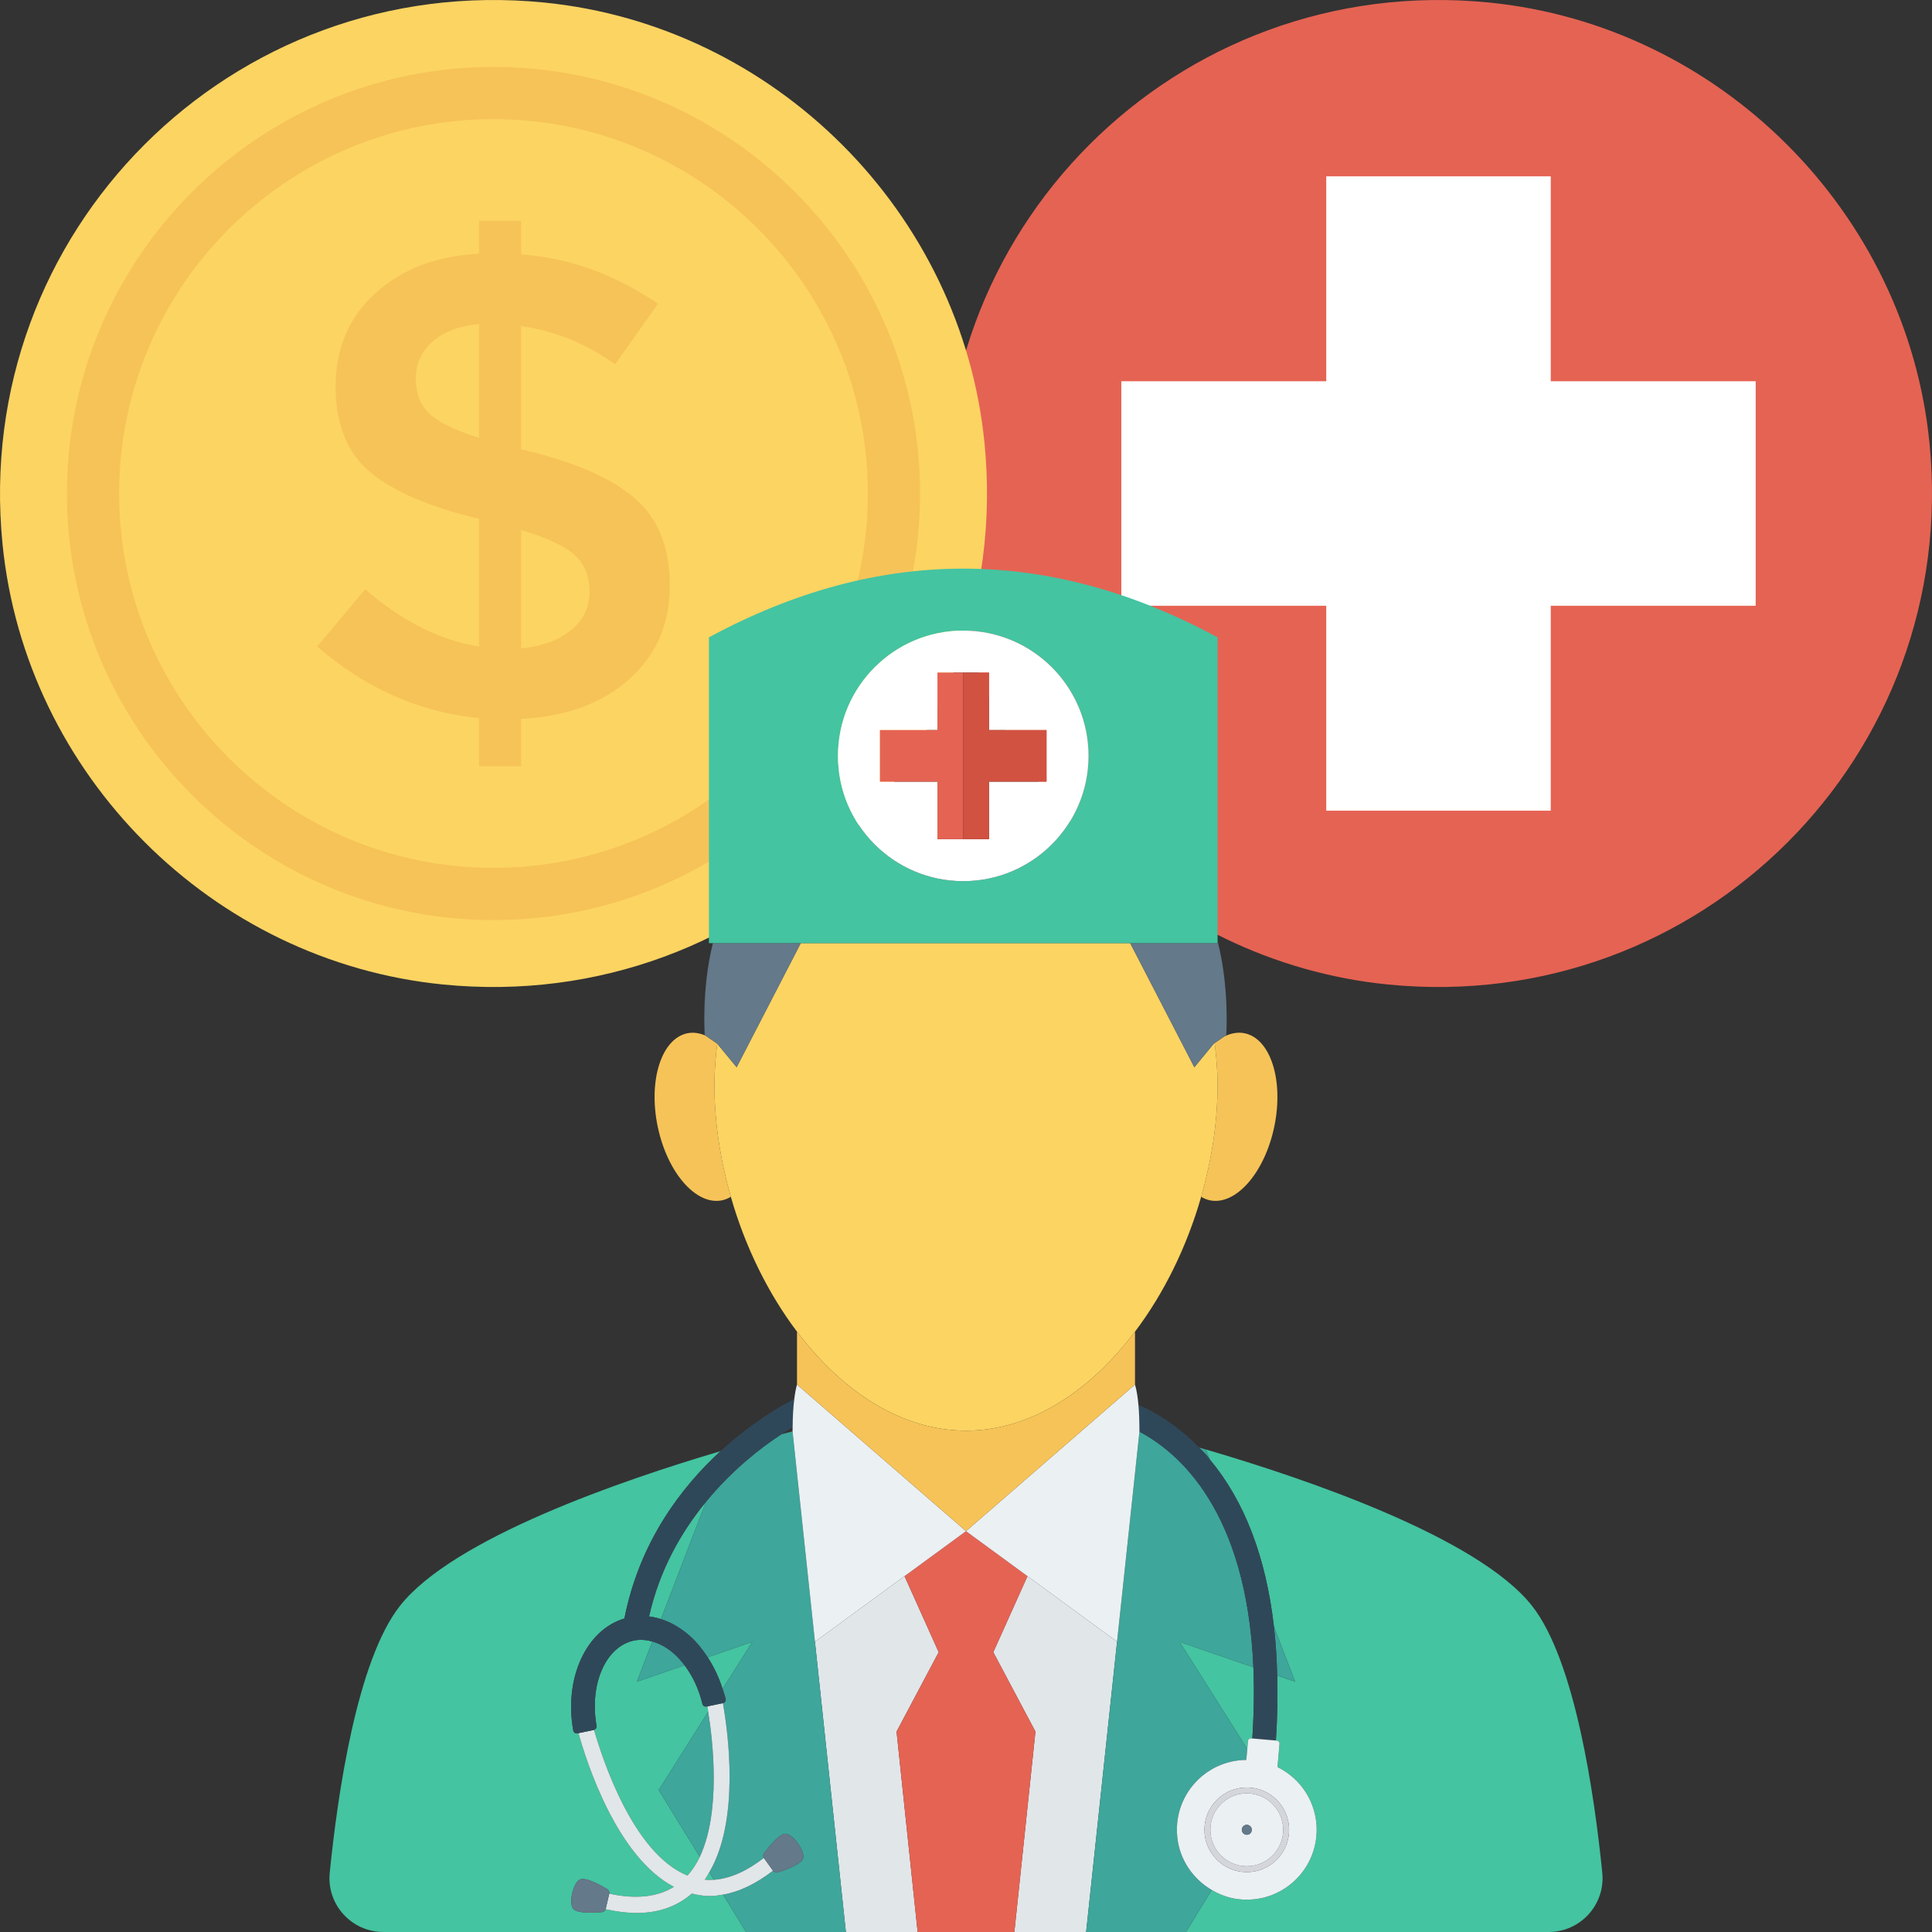
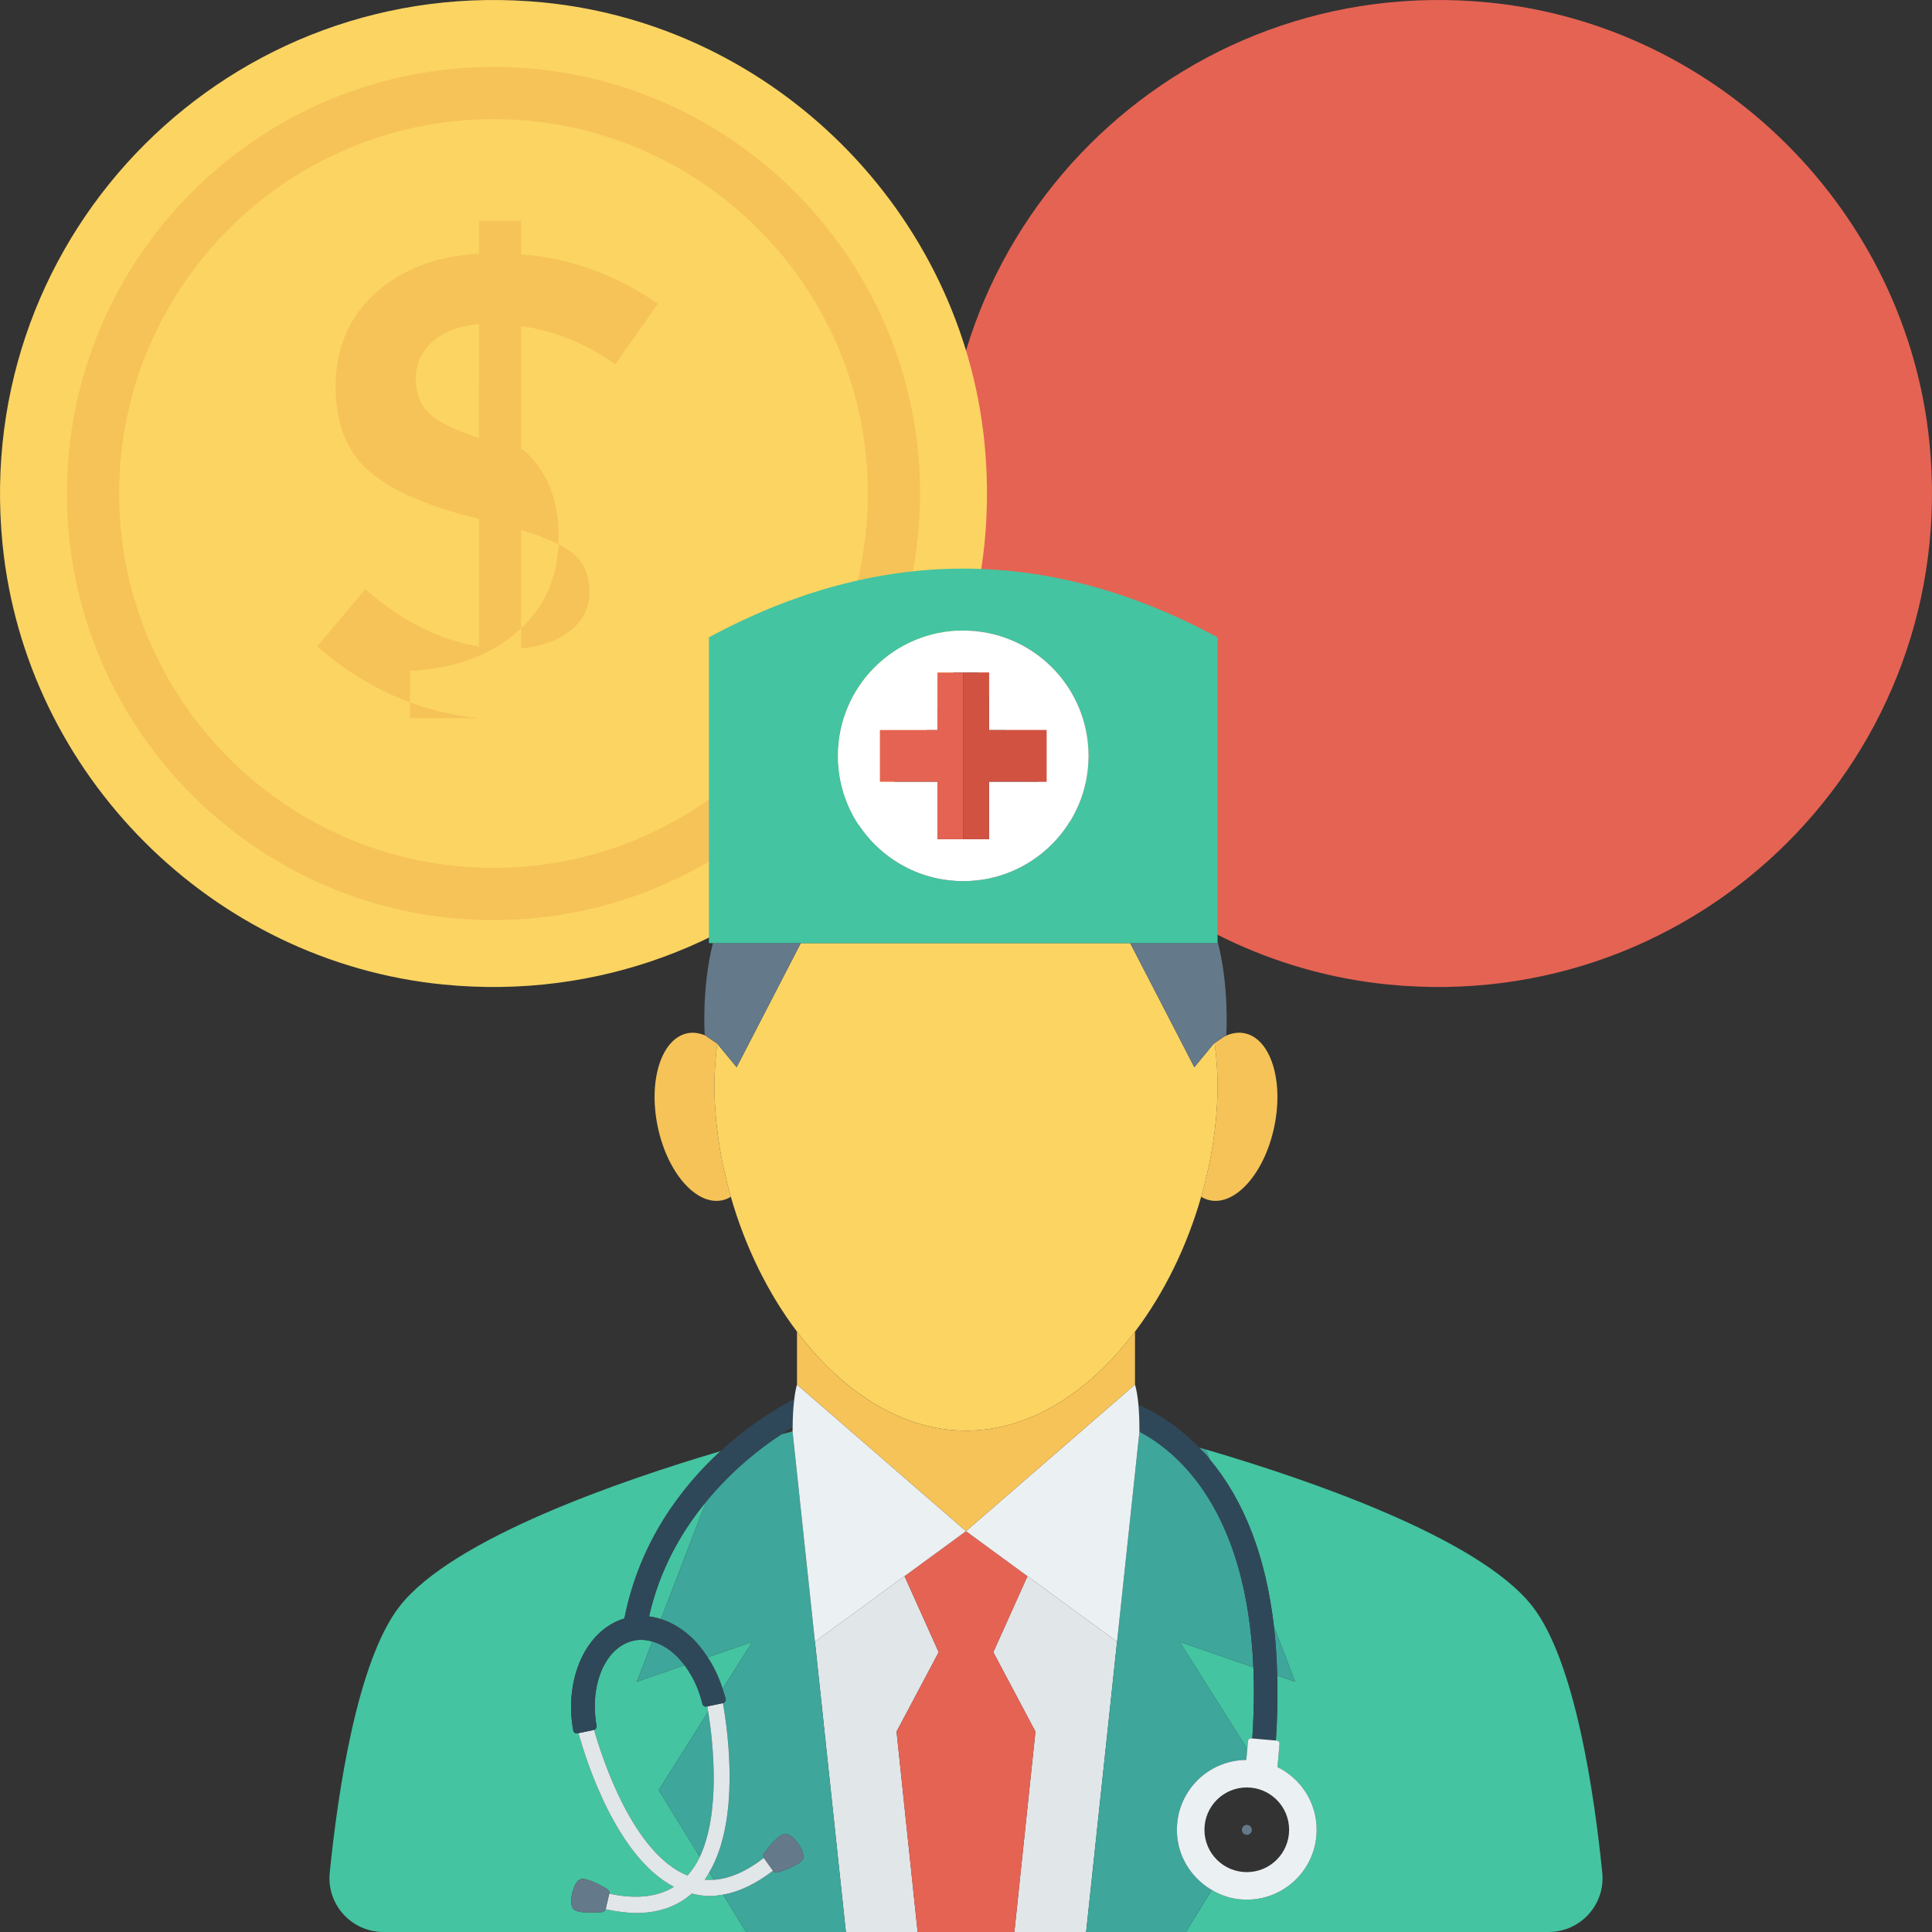
<svg xmlns="http://www.w3.org/2000/svg" id="Capa_1" x="0px" y="0px" viewBox="0 0 409.6 409.6" style="enable-background:new 0 0 409.6 409.6;" xml:space="preserve">
  <rect x="0" y="0" width="409.6" height="409.6" fill="#333333" stroke="none" />
  <path style="fill:#E56353;" d="M409.071,93.952c-4.849-48.966-44.455-88.572-93.421-93.421  c-66.172-6.555-121.328,48.601-114.774,114.772c4.851,48.966,44.456,88.572,93.422,93.421  C360.468,215.278,415.623,160.123,409.071,93.952z" />
-   <polygon style="fill:#FFFFFF;" points="372.215,80.829 328.773,80.829 328.773,37.385 281.175,37.385 281.175,80.829   237.731,80.829 237.731,128.426 281.175,128.426 281.175,171.869 328.773,171.869 328.773,128.426 372.215,128.426 " />
  <path style="fill:#FCD462;" d="M208.725,93.954c-4.848-48.965-44.452-88.571-93.417-93.424C49.132-6.027-6.028,49.134,0.531,115.311  c4.853,48.963,44.455,88.564,93.418,93.413C160.12,215.278,215.276,160.126,208.725,93.954z" />
  <g>
    <path style="fill:#F6C358;" d="M104.627,195.066c-49.868,0-90.439-40.571-90.439-90.44c0-49.865,40.57-90.436,90.439-90.436   s90.44,40.571,90.44,90.436C195.066,154.495,154.495,195.066,104.627,195.066z M104.627,25.261   c-43.764,0-79.368,35.601-79.368,79.365c0,43.764,35.604,79.368,79.368,79.368c43.764,0,79.369-35.604,79.369-79.368   C183.995,60.862,148.391,25.261,104.627,25.261z" />
-     <path style="fill:#F6C358;" d="M101.562,162.44v-10.182c-12.747-1.299-24.188-6.368-34.313-15.199l10.182-12.133   c7.81,6.787,15.846,10.828,24.132,12.133v-27.06c-10.51-2.508-18.206-5.811-23.088-9.903c-4.881-4.092-7.321-10.159-7.321-18.201   c0-8.042,2.804-14.62,8.434-19.739c5.629-5.113,12.95-7.9,21.974-8.366v-6.975h8.922v7.111c10.227,0.75,19.898,4.234,29.012,10.466   l-9.07,12.832c-6.141-4.37-12.781-7.066-19.943-8.093v26.22h0.42c10.692,2.514,18.547,5.908,23.564,10.182   c5.028,4.279,7.537,10.488,7.537,18.62c0,8.138-2.883,14.767-8.649,19.875c-5.767,5.119-13.382,7.906-22.872,8.372v10.039H101.562z    M91.721,72.412c-2.373,2.088-3.553,4.693-3.553,7.809c0,3.115,0.931,5.579,2.792,7.389c1.85,1.816,5.391,3.558,10.601,5.233   V68.712C97.374,69.086,94.093,70.318,91.721,72.412z M121.086,133.569c2.599-2.133,3.904-4.83,3.904-8.087   c0-3.252-1.022-5.834-3.065-7.741c-2.055-1.907-5.868-3.695-11.441-5.369v25.102C114.945,137.014,118.475,135.709,121.086,133.569z   " />
+     <path style="fill:#F6C358;" d="M101.562,162.44v-10.182c-12.747-1.299-24.188-6.368-34.313-15.199l10.182-12.133   c7.81,6.787,15.846,10.828,24.132,12.133v-27.06c-10.51-2.508-18.206-5.811-23.088-9.903c-4.881-4.092-7.321-10.159-7.321-18.201   c0-8.042,2.804-14.62,8.434-19.739c5.629-5.113,12.95-7.9,21.974-8.366v-6.975h8.922v7.111c10.227,0.75,19.898,4.234,29.012,10.466   l-9.07,12.832c-6.141-4.37-12.781-7.066-19.943-8.093v26.22h0.42c5.028,4.279,7.537,10.488,7.537,18.62c0,8.138-2.883,14.767-8.649,19.875c-5.767,5.119-13.382,7.906-22.872,8.372v10.039H101.562z    M91.721,72.412c-2.373,2.088-3.553,4.693-3.553,7.809c0,3.115,0.931,5.579,2.792,7.389c1.85,1.816,5.391,3.558,10.601,5.233   V68.712C97.374,69.086,94.093,70.318,91.721,72.412z M121.086,133.569c2.599-2.133,3.904-4.83,3.904-8.087   c0-3.252-1.022-5.834-3.065-7.741c-2.055-1.907-5.868-3.695-11.441-5.369v25.102C114.945,137.014,118.475,135.709,121.086,133.569z   " />
  </g>
  <g>
    <path style="fill:#44C4A1;" d="M151.362,398.533l-0.986-1.601c-0.315,0.538-0.61,1.091-0.969,1.591   C150.051,398.576,150.703,398.581,151.362,398.533z" />
    <path style="fill:#44C4A1;" d="M140.124,343.263l9.553-24.871c-5.149,6.273-9.831,14.3-12.07,24.304   C138.453,342.797,139.291,342.999,140.124,343.263z" />
    <path style="fill:#44C4A1;" d="M145.762,397.632c1.023-1.168,1.907-2.482,2.605-3.964l-8.712-14.156l10.492-16.613   c-0.067-0.42-0.126-0.786-0.187-1.133l-0.165,0.035c-0.4,0.083-0.784-0.172-0.88-0.568c-0.739-3.101-2.053-5.901-3.786-8.184   l-10.103,3.483l3.271-8.515c-1.301-0.365-2.609-0.475-3.875-0.211c-6.028,1.252-9.506,9.283-7.945,18.088   c0.068,0.381-0.168,0.733-0.532,0.84C127.655,372.749,134.21,393.008,145.762,397.632z" />
    <path style="fill:#44C4A1;" d="M159.495,348.098l-9.463,3.261c1.328,2.018,2.393,4.272,3.164,6.711L159.495,348.098z" />
    <path style="fill:#44C4A1;" d="M153.292,401.672c-0.941,0.162-1.881,0.304-2.808,0.304c-1.287,0-2.554-0.208-3.813-0.522   c-3.1,2.698-6.989,4.113-11.694,4.113c-2.043,0-4.254-0.293-6.588-0.804c-0.099,0.332-0.375,0.582-0.724,0.613   c-1.519,0.138-5.392,0.369-6.188-0.741c-0.918-1.282,0.031-5.397,1.419-6.146c1.203-0.648,4.581,1.256,5.887,2.045   c0.315,0.191,0.469,0.562,0.387,0.922l-0.004,0.018c5.666,1.229,10.237,0.711,13.706-1.45   c-12.152-6.355-18.566-26.592-20.228-32.583l-0.209,0.044c-0.413,0.085-0.823-0.185-0.898-0.6   c-1.997-11.065,2.74-21.351,10.845-23.753c3.213-16.345,12.16-27.928,20.37-35.473c-20.778,6.14-56.683,18.422-67.985,32.834   c-9.105,11.61-13.197,39.987-14.861,56.544c-0.679,6.743,4.619,12.563,11.396,12.563h76.872L153.292,401.672z" />
    <path style="fill:#44C4A1;" d="M165.584,304.125l2.44-0.666c0,0-0.837,0.205-2.327,0.591   C165.66,304.074,165.621,304.1,165.584,304.125z" />
    <polygon style="fill:#44C4A1;" points="168.024,303.459 168.03,303.517 168.03,303.476  " />
    <path style="fill:#44C4A1;" d="M324.834,340.493c-11.514-14.681-48.595-27.167-69.169-33.186l0.8,2.084   c7.386,8.834,11.922,20.717,13.618,35.45l4.491,11.69l-3.797-1.309c0.112,4.393,0.042,8.966-0.279,13.783l0.205,0.018   c0.343,0.031,0.597,0.332,0.567,0.675l-0.433,4.94c4.915,2.412,8.305,7.45,8.305,13.293c0,8.739-7.567,15.71-16.507,14.719   c-2.072-0.228-3.995-0.942-5.727-1.955l-5.482,8.907H328.3c6.777,0,12.074-5.821,11.396-12.563   C338.031,380.48,333.94,352.103,324.834,340.493z" />
    <path style="fill:#44C4A1;" d="M265.254,368.546l0.245,0.022c0.358-5.449,0.424-10.474,0.228-15.086l-15.622-5.384l14.327,22.685   l0.146-1.67C264.608,368.77,264.911,368.516,265.254,368.546z" />
    <path style="fill:#44C4A1;" d="M255.636,307.299c-0.499-0.146-0.953-0.274-1.431-0.413c0.01,0.01,0.02,0.021,0.029,0.031   L255.636,307.299z" />
  </g>
  <g>
    <polygon style="fill:#E1E6E9;" points="199.013,350.279 191.768,334.158 172.777,348.058 179.335,409.6 194.545,409.6    190.078,367.11  " />
    <polygon style="fill:#E1E6E9;" points="217.833,334.158 210.587,350.279 219.522,367.11 215.054,409.6 230.266,409.6    236.824,348.058  " />
  </g>
  <g>
    <path style="fill:#F6C358;" d="M258.133,230.066c0,7.891-1.267,15.925-3.479,23.663c0.579,0.346,1.195,0.608,1.854,0.745   c5.506,1.146,11.62-5.853,13.654-15.633c2.034-9.778-0.783-18.634-6.289-19.78c-1.453-0.301-2.944-0.007-4.396,0.726l-1.966,1.35   C257.879,223.998,258.133,226.944,258.133,230.066z" />
    <path style="fill:#F6C358;" d="M152.068,221.283l-0.018-0.023l-2.511-1.724c-1.266-0.525-2.553-0.735-3.812-0.474   c-5.508,1.146-8.323,10.002-6.289,19.78c2.034,9.78,8.146,16.779,13.654,15.633c0.66-0.137,1.275-0.399,1.853-0.745   c-2.212-7.738-3.478-15.771-3.478-23.663C151.467,226.997,151.713,224.099,152.068,221.283z" />
  </g>
  <path style="fill:#FCD462;" d="M204.8,303.311c13.812,0,26.357-8.453,35.829-20.989c6.18-8.178,11.021-18.078,14.026-28.593  c2.212-7.738,3.479-15.771,3.479-23.663c0-3.123-0.254-6.069-0.621-8.93l-0.179,0.123l-4.123,5.006l-13.602-26.316h-69.836  l-13.6,26.316l-4.106-4.983c-0.355,2.816-0.601,5.714-0.601,8.783c0,7.891,1.266,15.925,3.478,23.663  c3.006,10.514,7.846,20.413,14.026,28.592C178.443,294.856,190.988,303.311,204.8,303.311z" />
  <g>
    <path style="fill:#64798A;" d="M152.068,221.283l4.106,4.983l13.6-26.316h-18.637c-2.426,9.736-1.726,19.496-1.726,19.496   l0.129,0.089l2.511,1.724L152.068,221.283z" />
    <path style="fill:#64798A;" d="M239.609,199.95l13.602,26.316l4.123-5.006l0.179-0.123l1.966-1.35l0.496-0.34   c0,0,0.715-10.052-1.841-19.93v0.434H239.609z" />
  </g>
  <path style="fill:#44C4A1;" d="M239.609,199.95h18.524v-0.434v-64.396c-35.945-19.423-71.889-19.423-107.833,0v64.83h0.836h18.637  H239.609z M204.216,133.695c14.667,0,26.557,11.89,26.557,26.557c0,14.667-11.89,26.557-26.557,26.557  c-14.667,0-26.557-11.89-26.557-26.557C177.659,145.585,189.55,133.695,204.216,133.695z" />
  <path style="fill:#FFFFFF;" d="M204.216,186.809c14.667,0,26.557-11.89,26.557-26.557c0-14.668-11.89-26.557-26.557-26.557  c-14.667,0-26.557,11.89-26.557,26.557C177.659,174.919,189.55,186.809,204.216,186.809z M186.558,154.783h12.19v-12.19h5.469h5.468  v12.19h12.191v10.936h-12.191v12.192h-5.468h-5.469V165.72h-12.19V154.783z" />
  <polygon style="fill:#E56353;" points="198.748,177.912 204.216,177.912 204.216,142.593 198.748,142.593 198.748,154.783   186.558,154.783 186.558,165.72 198.748,165.72 " />
  <polygon style="fill:#D15241;" points="209.684,177.912 209.684,165.72 221.875,165.72 221.875,154.783 209.684,154.783   209.684,142.593 204.216,142.593 204.216,177.912 " />
  <g>
    <path style="fill:#3EA69B;" d="M145.13,353.048c-0.639-0.843-1.329-1.627-2.08-2.313c-1.51-1.379-3.126-2.261-4.752-2.719   l-3.271,8.515L145.13,353.048z" />
    <path style="fill:#3EA69B;" d="M148.367,393.667c4.464-9.485,2.818-24.268,1.781-30.769l-10.492,16.613L148.367,393.667z" />
    <path style="fill:#3EA69B;" d="M168.03,303.517l-0.006-0.057l-2.44,0.666c-4.214,2.757-10.318,7.457-15.907,14.267l-9.553,24.871   c2.208,0.701,4.353,1.951,6.323,3.75c1.358,1.24,2.527,2.738,3.586,4.346l9.463-3.261l-6.299,9.973   c0.221,0.699,0.478,1.379,0.649,2.103c0.095,0.41-0.174,0.818-0.585,0.905c1.123,6.292,3.62,24.759-2.884,35.853l0.986,1.601   c3.367-0.238,6.911-1.788,10.591-4.645c-0.193-0.296-0.196-0.678,0.015-0.964c0.903-1.229,3.293-4.284,4.652-4.145   c1.569,0.16,4.024,3.595,3.667,5.132c-0.311,1.331-3.975,2.602-5.431,3.058c-0.352,0.111-0.732-0.02-0.946-0.319l-0.031-0.044   c-3.598,2.77-7.137,4.47-10.587,5.067l4.88,7.928h21.162l-6.558-61.542L168.03,303.517z" />
    <path style="fill:#3EA69B;" d="M255.855,308.584c0.219,0.251,0.396,0.55,0.61,0.807l-0.8-2.084h-0.001l-0.029-0.008l-1.402-0.382   C254.775,307.474,255.317,307.967,255.855,308.584z" />
    <path style="fill:#3EA69B;" d="M249.61,389.635c-0.997-8.912,5.922-16.458,14.619-16.515l0.204-2.337l-14.327-22.685l15.622,5.384   c-1.413-33.222-15.863-45.581-24.158-49.953l-4.745,44.529l-6.558,61.542h21.161l5.482-8.907   C252.971,398.387,250.136,394.347,249.61,389.635z" />
    <path style="fill:#3EA69B;" d="M274.574,356.53l-4.491-11.69c0.381,3.312,0.602,6.782,0.694,10.381L274.574,356.53z" />
  </g>
  <polygon style="fill:#E56353;" points="210.587,350.279 217.833,334.158 204.8,324.621 191.768,334.158 199.013,350.279   190.078,367.11 194.545,409.6 204.8,409.6 215.054,409.6 219.522,367.11 " />
  <path style="fill:#2F4859;" d="M241.569,303.52l-0.001,0.009c8.295,4.372,22.746,16.731,24.158,49.953  c0.197,4.612,0.13,9.637-0.228,15.086l4.999,0.436c0.321-4.817,0.391-9.39,0.279-13.783c-0.092-3.599-0.313-7.07-0.694-10.381  c-1.696-14.733-6.232-26.616-13.618-35.45c-0.215-0.257-0.391-0.556-0.61-0.807c-0.538-0.617-1.08-1.11-1.621-1.667  c-0.009-0.01-0.019-0.021-0.029-0.031c-4.752-4.891-9.48-7.609-12.845-9.028c0.149,1.673,0.213,3.569,0.211,5.618L241.569,303.52z" />
  <path style="fill:#E1E6E9;" d="M149.961,361.765c0.06,0.347,0.12,0.713,0.187,1.133c1.037,6.501,2.683,21.284-1.781,30.769  c-0.698,1.483-1.582,2.796-2.605,3.964c-11.553-4.624-18.108-24.882-19.817-30.899c-0.019,0.005-0.027,0.028-0.048,0.032  l-3.254,0.676c1.661,5.99,8.076,26.227,20.228,32.583c-3.468,2.161-8.039,2.679-13.706,1.45l-0.75,3.245l-0.026,0.045  c2.334,0.512,4.545,0.804,6.588,0.804c4.704,0,8.593-1.415,11.694-4.113c1.259,0.314,2.526,0.522,3.813,0.522  c0.927,0,1.867-0.142,2.808-0.304c3.45-0.597,6.988-2.297,10.587-5.067l-1.915-2.682c-0.008-0.011-0.005-0.026-0.011-0.036  c-3.68,2.857-7.223,4.407-10.591,4.645c-0.658,0.048-1.31,0.042-1.954-0.01c0.358-0.5,0.653-1.054,0.969-1.591  c6.504-11.094,4.007-29.56,2.884-35.853h-0.001L149.961,361.765z" />
  <path style="fill:#2F4859;" d="M132.381,343.132c-8.105,2.402-12.842,12.688-10.845,23.753c0.075,0.415,0.485,0.685,0.898,0.6  l0.209-0.044l3.254-0.676c0.021-0.004,0.028-0.027,0.048-0.032c0.364-0.108,0.6-0.459,0.532-0.84  c-1.561-8.805,1.917-16.836,7.945-18.088c1.266-0.263,2.574-0.153,3.875,0.211c1.627,0.457,3.243,1.339,4.752,2.719  c0.751,0.687,1.44,1.47,2.08,2.313c1.734,2.283,3.047,5.083,3.786,8.184c0.095,0.396,0.48,0.652,0.88,0.568l0.165-0.035l3.298-0.686  h0.001c0.411-0.087,0.68-0.496,0.585-0.905c-0.17-0.724-0.428-1.404-0.649-2.103c-0.771-2.439-1.835-4.694-3.164-6.711  c-1.058-1.608-2.227-3.106-3.586-4.346c-1.97-1.799-4.115-3.049-6.323-3.75c-0.833-0.264-1.671-0.466-2.516-0.567  c2.238-10.004,6.921-18.031,12.07-24.304c5.589-6.811,11.694-11.51,15.907-14.267c0.037-0.025,0.076-0.051,0.113-0.074  c0.867-0.565,1.672-1.071,2.347-1.471c0.019-2.221,0.131-4.221,0.346-5.941c-1.284,0.622-8.114,4.105-15.64,11.021  C144.541,315.204,135.594,326.788,132.381,343.132z" />
  <g>
    <path style="fill:#64798A;" d="M163.879,396.606l0.031,0.044c0.214,0.299,0.593,0.43,0.946,0.319   c1.456-0.456,5.12-1.727,5.431-3.058c0.356-1.537-2.098-4.972-3.667-5.132c-1.359-0.139-3.749,2.916-4.652,4.145   c-0.211,0.286-0.208,0.667-0.015,0.964c0.007,0.01,0.004,0.025,0.011,0.036L163.879,396.606z" />
    <path style="fill:#64798A;" d="M129.166,401.474l0.004-0.018c0.082-0.359-0.071-0.73-0.387-0.922   c-1.306-0.788-4.684-2.693-5.887-2.045c-1.388,0.749-2.337,4.864-1.419,6.146c0.796,1.11,4.669,0.879,6.188,0.741   c0.349-0.031,0.625-0.281,0.724-0.613l0.026-0.045L129.166,401.474z" />
  </g>
  <path style="fill:#EBF0F3;" d="M265.254,368.546c-0.342-0.03-0.646,0.224-0.675,0.567l-0.146,1.67l-0.204,2.337  c-8.697,0.057-15.616,7.603-14.619,16.515c0.526,4.712,3.361,8.752,7.299,11.058c1.732,1.013,3.655,1.727,5.727,1.955  c8.94,0.991,16.507-5.981,16.507-14.719c0-5.843-3.39-10.88-8.305-13.293l0.433-4.94c0.03-0.342-0.224-0.644-0.567-0.675  l-0.205-0.018l-4.999-0.436L265.254,368.546z M273.304,387.929c0,4.958-4.018,8.976-8.976,8.976c-4.957,0-8.976-4.019-8.976-8.976  s4.019-8.976,8.976-8.976C269.285,378.953,273.304,382.972,273.304,387.929z" />
-   <path style="fill:#D5D6DB;" d="M264.328,378.953c-4.957,0-8.976,4.019-8.976,8.976s4.019,8.976,8.976,8.976  c4.958,0,8.976-4.019,8.976-8.976S269.285,378.953,264.328,378.953z M272.052,387.929c0,4.265-3.458,7.725-7.724,7.725  c-4.266,0-7.725-3.46-7.725-7.725c0-4.266,3.459-7.724,7.725-7.724C268.594,380.205,272.052,383.663,272.052,387.929z" />
-   <path style="fill:#EBF0F3;" d="M264.328,380.205c-4.266,0-7.725,3.458-7.725,7.724c0,4.265,3.459,7.725,7.725,7.725  c4.266,0,7.724-3.46,7.724-7.725C272.052,383.663,268.594,380.205,264.328,380.205z M264.328,388.984  c-0.583,0-1.055-0.472-1.055-1.055c0-0.582,0.472-1.056,1.055-1.056c0.583,0,1.056,0.474,1.056,1.056  C265.384,388.512,264.911,388.984,264.328,388.984z" />
  <circle style="fill:#64798A;" cx="264.346" cy="387.943" r="1.055" />
  <g>
    <path style="fill:#EBF0F3;" d="M168.03,303.476v0.028l4.747,44.554l18.991-13.9l13.032-9.537l-35.829-31.082   c-0.255,0.859-0.435,1.934-0.581,3.099c-0.216,1.72-0.327,3.72-0.346,5.941C168.042,302.884,168.03,303.165,168.03,303.476z" />
    <path style="fill:#EBF0F3;" d="M204.8,324.621l13.033,9.537l18.991,13.9l4.745-44.529l0.001-0.009l0.001-0.045   c0.002-2.049-0.062-3.944-0.211-5.618c-0.151-1.695-0.387-3.161-0.731-4.319L204.8,324.621z" />
  </g>
  <path style="fill:#F6C358;" d="M240.629,293.539v-11.218c-9.472,12.536-22.017,20.989-35.829,20.989  c-13.812,0-26.357-8.455-35.829-20.99v11.218l35.829,31.082L240.629,293.539z" />
  <g />
  <g />
  <g />
  <g />
  <g />
  <g />
  <g />
  <g />
  <g />
  <g />
  <g />
  <g />
  <g />
  <g />
  <g />
</svg>